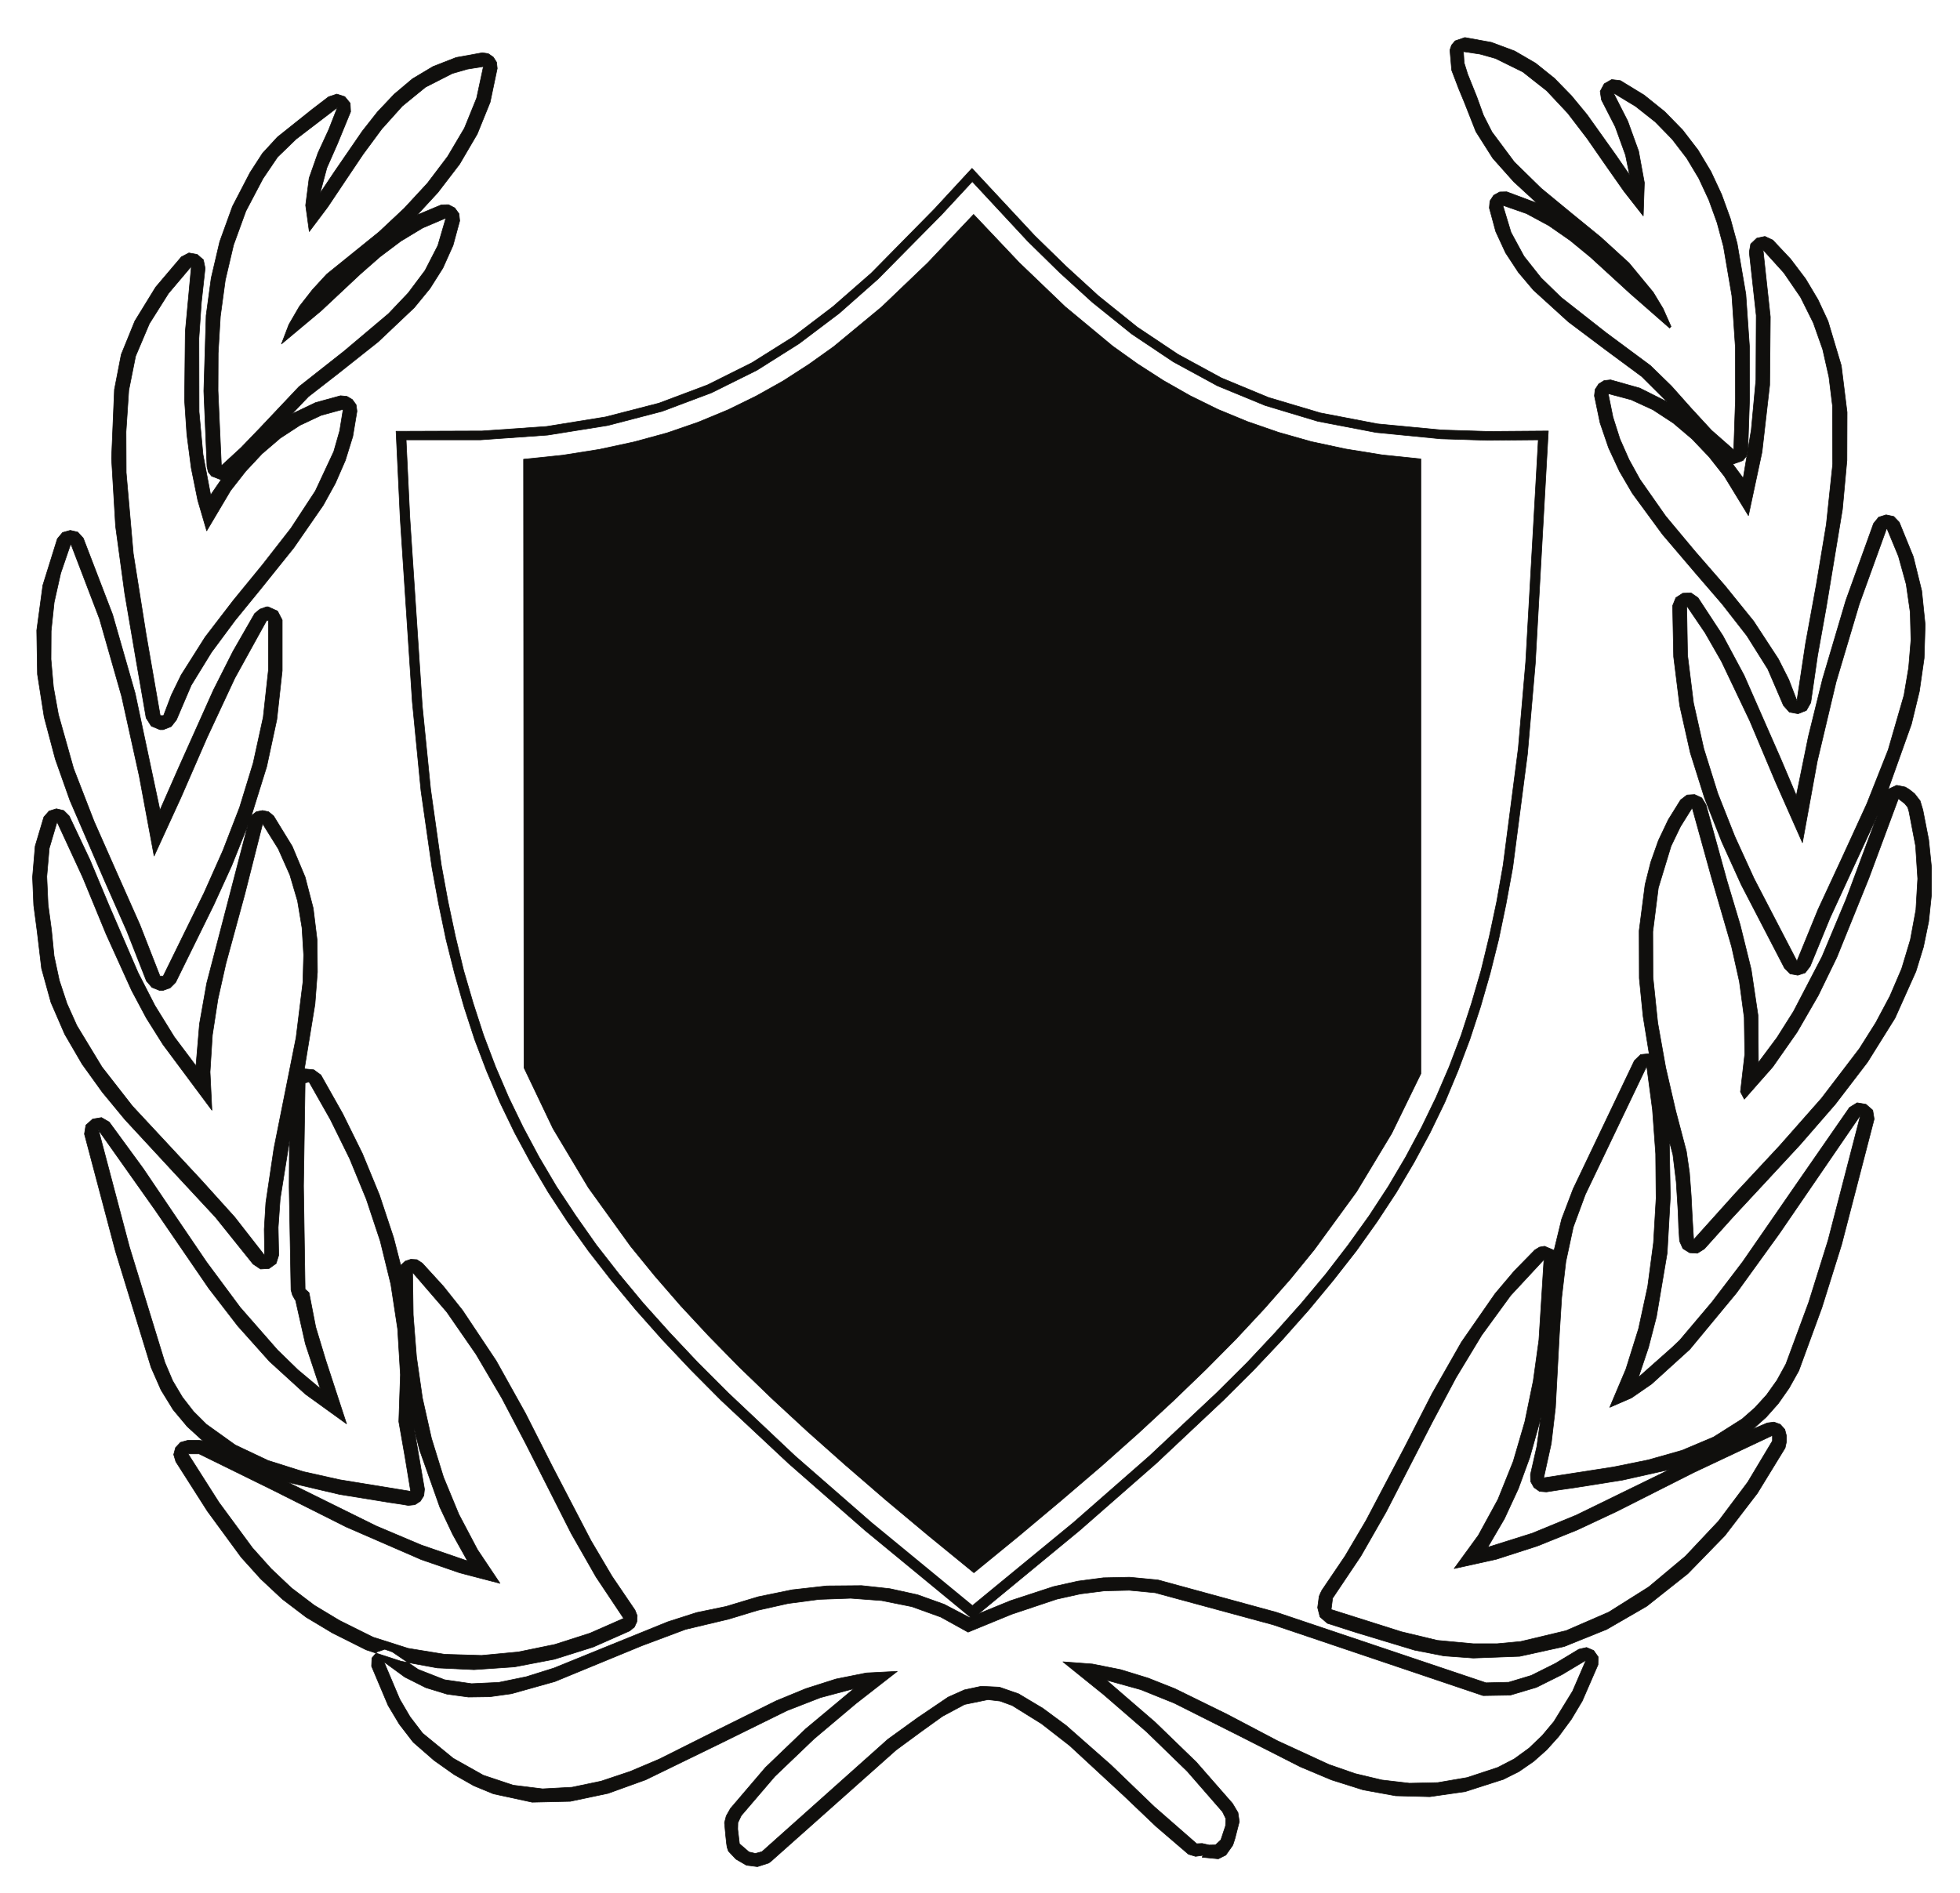
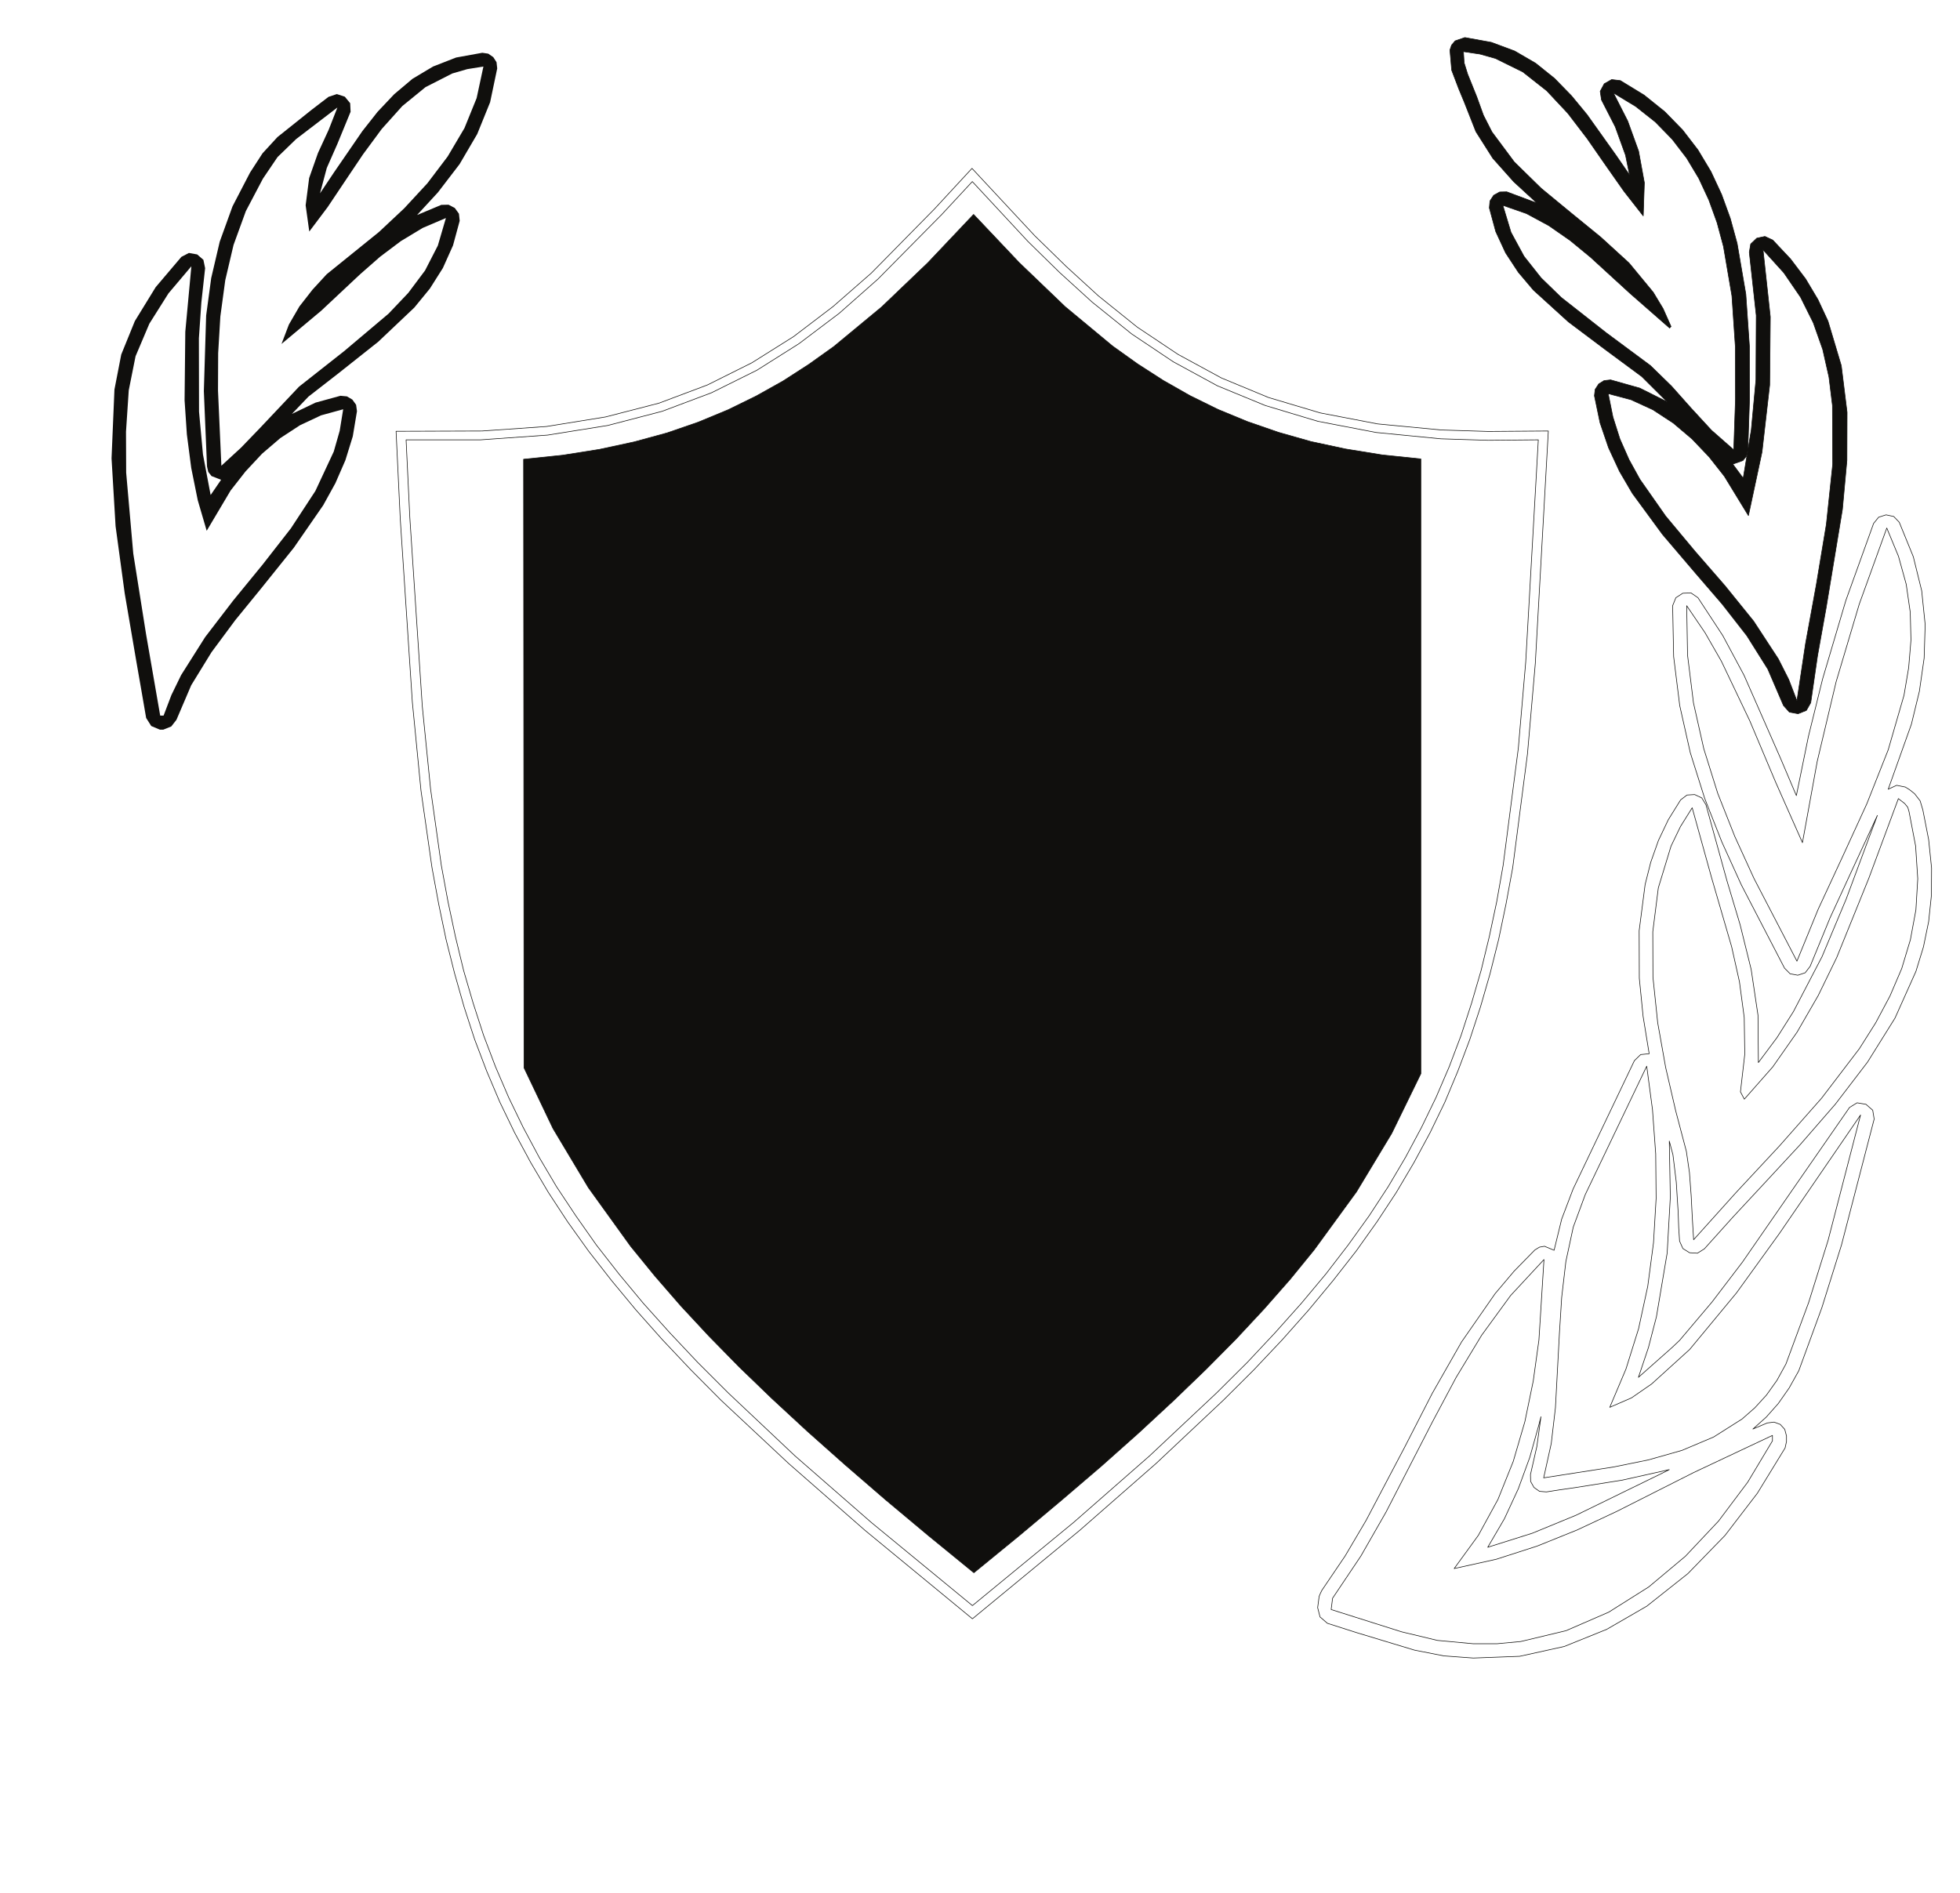
<svg xmlns="http://www.w3.org/2000/svg" width="383.478pt" height="370.435pt" viewBox="0 0 383.478 370.435" version="1.1">
  <g id="surface1">
    <path style="fill:none;stroke-width:0.12;stroke-linecap:butt;stroke-linejoin:round;stroke:rgb(6.476%,5.928%,5.235%);stroke-opacity:1;stroke-miterlimit:10;" d="M -0.001 0.002 L -1.9 -0.65 L -2.599 -1.479 L -2.919 -2.439 L -2.58 -6.381 L -1.189 -10.041 L -0.169 -12.498 L -0.22 -12.361 L 2.159 -18.4 L 5.471 -23.619 L 9.561 -28.209 L 14.12 -32.4 L 8.198 -30.189 L 6.811 -30.221 L 5.639 -30.869 L 4.909 -31.979 L 4.792 -33.342 L 6.042 -37.959 L 7.971 -42.131 L 10.46 -45.92 L 13.409 -49.408 L 20.241 -55.619 L 27.67 -61.201 L 34.608 -66.33 L 39.581 -71.291 L 34.221 -68.6 L 28.518 -66.99 L 27.241 -67.131 L 26.198 -67.779 L 25.491 -68.861 L 25.35 -70.1 L 26.448 -75.381 L 28.12 -80.279 L 30.249 -84.869 L 32.768 -89.182 L 38.67 -97.229 L 45.19 -104.881 L 50.35 -110.869 L 55.17 -117.049 L 59.28 -123.592 L 62.338 -130.709 L 63.499 -132.01 L 65.198 -132.318 L 66.819 -131.67 L 67.67 -130.17 L 68.999 -120.99 L 70.698 -111.521 L 73.87 -92.33 L 74.749 -82.748 L 74.78 -73.33 L 73.651 -64.209 L 71.042 -55.479 L 69.081 -51.279 L 66.67 -47.229 L 63.729 -43.342 L 60.241 -39.631 L 58.709 -38.92 L 57.12 -39.26 L 55.928 -40.4 L 55.651 -42.01 L 57.01 -54.369 L 56.948 -66.99 L 56.042 -76.76 L 54.459 -86.229 L 52.42 -83.479 L 54.401 -82.771 L 55.081 -81.92 L 55.358 -80.881 L 55.698 -70.76 L 55.678 -60.439 L 54.971 -50.201 L 53.268 -40.279 L 51.928 -35.381 L 50.229 -30.701 L 48.139 -26.221 L 45.608 -21.998 L 42.608 -18.092 L 39.088 -14.49 L 35.069 -11.26 L 30.42 -8.42 L 28.721 -8.221 L 27.268 -9.049 L 26.479 -10.521 L 26.729 -12.189 L 29.428 -17.459 L 31.44 -23.021 L 32.229 -26.9 L 29.6 -23.08 L 23.901 -15.08 L 20.838 -11.369 L 17.518 -7.971 L 13.838 -5.021 L 9.749 -2.639 L 5.19 -0.939 Z M 2.948 -3.229 L 5.979 -4.08 L 11.338 -6.721 L 16.018 -10.408 L 20.159 -14.83 L 23.928 -19.76 L 27.53 -24.951 L 31.131 -30.08 L 34.901 -34.9 L 35.12 -28.408 L 33.991 -22.229 L 31.858 -16.33 L 29.061 -10.83 L 33.42 -13.471 L 37.249 -16.498 L 40.569 -19.9 L 43.401 -23.592 L 45.78 -27.561 L 47.741 -31.779 L 49.35 -36.229 L 50.6 -40.881 L 52.249 -50.541 L 52.928 -60.58 L 52.948 -70.729 L 52.608 -80.682 L 48.249 -76.85 L 44.28 -72.541 L 40.401 -68.182 L 36.292 -64.182 L 27.608 -57.74 L 18.85 -50.861 L 14.909 -47.029 L 11.569 -42.811 L 9.018 -38.1 L 7.428 -32.83 L 12.049 -34.439 L 16.42 -36.799 L 20.581 -39.689 L 24.581 -42.979 L 32.319 -50.061 L 40.061 -56.842 L 40.338 -56.549 L 38.78 -53.041 L 36.85 -49.842 L 32.12 -44.111 L 26.588 -39.061 L 20.749 -34.299 L 14.94 -29.51 L 9.67 -24.35 L 5.299 -18.479 L 3.631 -15.201 L 2.331 -11.6 L 0.542 -7.15 L -0.142 -4.959 L -0.279 -2.748 Z M 62.42 -46.041 L 65.678 -50.799 L 68.178 -55.818 L 70.018 -61.029 L 71.241 -66.451 L 71.92 -71.998 L 71.971 -83.479 L 70.729 -95.248 L 68.768 -107.041 L 66.651 -118.631 L 64.971 -129.799 L 63.358 -125.611 L 61.338 -121.611 L 56.499 -114.209 L 50.889 -107.271 L 45.018 -100.521 L 39.292 -93.658 L 34.249 -86.459 L 32.12 -82.6 L 30.331 -78.549 L 28.971 -74.271 L 28.042 -69.682 L 32.518 -70.869 L 36.768 -72.818 L 40.768 -75.432 L 44.448 -78.549 L 47.799 -82.068 L 50.768 -85.842 L 55.479 -93.549 L 58.139 -81.1 L 59.639 -67.979 L 59.76 -54.65 L 58.338 -41.529 Z M 62.42 -46.041 " transform="matrix(1,0,0,-1,286.603,7.35)" />
    <path style=" stroke:none;fill-rule:evenodd;fill:rgb(6.476%,5.928%,5.235%);fill-opacity:1;" d="M 286.602 7.348 L 284.703 8 L 284.004 8.828 L 283.684 9.789 L 284.023 13.73 L 285.414 17.391 L 286.434 19.848 L 286.383 19.711 L 288.762 25.75 L 292.074 30.969 L 296.164 35.559 L 300.723 39.75 L 294.801 37.539 L 293.414 37.57 L 292.242 38.219 L 291.512 39.328 L 291.395 40.691 L 292.645 45.309 L 294.574 49.48 L 297.062 53.27 L 300.012 56.758 L 306.844 62.969 L 314.273 68.551 L 321.211 73.68 L 326.184 78.641 L 320.824 75.949 L 315.121 74.34 L 313.844 74.48 L 312.801 75.129 L 312.094 76.211 L 311.953 77.449 L 313.051 82.73 L 314.723 87.629 L 316.852 92.219 L 319.371 96.531 L 325.273 104.578 L 331.793 112.23 L 336.953 118.219 L 341.773 124.398 L 345.883 130.941 L 348.941 138.059 L 350.102 139.359 L 351.801 139.668 L 353.422 139.02 L 354.273 137.52 L 355.602 128.34 L 357.301 118.871 L 360.473 99.68 L 361.352 90.098 L 361.383 80.68 L 360.254 71.559 L 357.645 62.828 L 355.684 58.629 L 353.273 54.578 L 350.332 50.691 L 346.844 46.98 L 345.312 46.27 L 343.723 46.609 L 342.531 47.75 L 342.254 49.359 L 343.613 61.719 L 343.551 74.34 L 342.645 84.109 L 341.062 93.578 L 339.023 90.828 L 341.004 90.121 L 341.684 89.27 L 341.961 88.23 L 342.301 78.109 L 342.281 67.789 L 341.574 57.551 L 339.871 47.629 L 338.531 42.73 L 336.832 38.051 L 334.742 33.57 L 332.211 29.348 L 329.211 25.441 L 325.691 21.84 L 321.672 18.609 L 317.023 15.77 L 315.324 15.57 L 313.871 16.398 L 313.082 17.871 L 313.332 19.539 L 316.031 24.809 L 318.043 30.371 L 318.832 34.25 L 316.203 30.43 L 310.504 22.43 L 307.441 18.719 L 304.121 15.32 L 300.441 12.371 L 296.352 9.988 L 291.793 8.289 Z M 289.551 10.578 L 292.582 11.43 L 297.941 14.07 L 302.621 17.758 L 306.762 22.18 L 310.531 27.109 L 314.133 32.301 L 317.734 37.43 L 321.504 42.25 L 321.723 35.758 L 320.594 29.578 L 318.461 23.68 L 315.664 18.18 L 320.023 20.82 L 323.852 23.848 L 327.172 27.25 L 330.004 30.941 L 332.383 34.91 L 334.344 39.129 L 335.953 43.578 L 337.203 48.23 L 338.852 57.891 L 339.531 67.93 L 339.551 78.078 L 339.211 88.031 L 334.852 84.199 L 330.883 79.891 L 327.004 75.531 L 322.895 71.531 L 314.211 65.09 L 305.453 58.211 L 301.512 54.379 L 298.172 50.16 L 295.621 45.449 L 294.031 40.18 L 298.652 41.789 L 303.023 44.148 L 307.184 47.039 L 311.184 50.328 L 318.922 57.41 L 326.664 64.191 L 326.941 63.898 L 325.383 60.391 L 323.453 57.191 L 318.723 51.461 L 313.191 46.41 L 307.352 41.648 L 301.543 36.859 L 296.273 31.699 L 291.902 25.828 L 290.234 22.551 L 288.934 18.949 L 287.145 14.5 L 286.461 12.309 L 286.324 10.098 Z M 349.023 53.391 L 352.281 58.148 L 354.781 63.168 L 356.621 68.379 L 357.844 73.801 L 358.523 79.348 L 358.574 90.828 L 357.332 102.598 L 355.371 114.391 L 353.254 125.98 L 351.574 137.148 L 349.961 132.961 L 347.941 128.961 L 343.102 121.559 L 337.492 114.621 L 331.621 107.871 L 325.895 101.008 L 320.852 93.809 L 318.723 89.949 L 316.934 85.898 L 315.574 81.621 L 314.645 77.031 L 319.121 78.219 L 323.371 80.168 L 327.371 82.781 L 331.051 85.898 L 334.402 89.418 L 337.371 93.191 L 342.082 100.898 L 344.742 88.449 L 346.242 75.328 L 346.363 62 L 344.941 48.879 Z M 349.023 53.391 " />
-     <path style="fill:none;stroke-width:0.12;stroke-linecap:butt;stroke-linejoin:round;stroke:rgb(6.476%,5.928%,5.235%);stroke-opacity:1;stroke-miterlimit:10;" d="M 0 0.001 L -5.128 -0.928 L -9.64 -2.69 L -13.671 -5.1 L -17.242 -8.112 L -20.5 -11.561 L -23.468 -15.331 L -29 -23.381 L -31.75 -27.499 L -30.421 -22.53 L -28.351 -17.831 L -25.769 -11.542 L -25.851 -9.862 L -26.902 -8.588 L -28.46 -8.081 L -30.082 -8.62 L -31.859 -9.979 L -33.371 -11.139 L -40.082 -16.499 L -43 -19.671 L -45.441 -23.44 L -48.871 -30.049 L -51.371 -36.96 L -53.039 -44.081 L -54.031 -51.42 L -54.48 -66.19 L -53.859 -80.979 L -53.609 -82.03 L -52.98 -82.831 L -51.109 -83.561 L -53.152 -86.542 L -54.652 -78.6 L -55.421 -70.241 L -55.449 -55.87 L -54.968 -48.87 L -54.23 -42.151 L -54.57 -40.51 L -55.789 -39.46 L -57.402 -39.17 L -58.878 -39.94 L -63.902 -45.862 L -67.98 -52.499 L -70.64 -59.042 L -71.968 -65.881 L -71.968 -65.819 L -72.539 -79.37 L -71.75 -92.639 L -69.96 -105.792 L -67.718 -118.94 L -66.699 -124.78 L -65.769 -130.171 L -64.769 -131.749 L -63.07 -132.46 L -62.421 -132.46 L -60.859 -131.838 L -59.839 -130.53 L -56.949 -123.76 L -52.98 -117.299 L -48.332 -111.03 L -43.339 -104.909 L -36.878 -96.862 L -31.128 -88.549 L -28.75 -84.241 L -26.789 -79.741 L -25.339 -75.061 L -24.519 -70.131 L -24.691 -68.881 L -25.429 -67.862 L -26.48 -67.241 L -27.75 -67.12 L -32.628 -68.46 L -37.25 -70.671 L -34.019 -67.292 L -28.039 -62.639 L -20.359 -56.549 L -13.3 -49.862 L -10.261 -46.151 L -7.71 -42.12 L -5.73 -37.702 L -4.421 -32.881 L -4.57 -31.491 L -5.39 -30.362 L -6.609 -29.729 L -8.019 -29.76 L -12.761 -31.749 L -8.679 -27.319 L -4.449 -21.799 L -0.992 -15.901 L 1.532 -9.671 L 2.918 -3.061 L 2.782 -1.838 L 2.149 -0.85 L 1.161 -0.171 Z M 0.219 -2.69 L -1.109 -8.87 L -3.492 -14.741 L -6.781 -20.299 L -10.75 -25.542 L -15.281 -30.44 L -20.21 -35.061 L -30.449 -43.338 L -33.218 -46.35 L -35.781 -49.631 L -37.839 -53.178 L -39.289 -56.979 L -31.519 -50.479 L -23.902 -43.338 L -19.992 -39.909 L -15.929 -36.85 L -11.652 -34.268 L -7.121 -32.338 L -8.699 -37.729 L -11.199 -42.6 L -14.492 -46.999 L -18.339 -51.049 L -27.039 -58.389 L -35.859 -65.338 L -43.511 -73.44 L -47.199 -77.268 L -51.05 -80.811 L -51.71 -66.1 L -51.679 -58.792 L -51.25 -51.588 L -50.289 -44.499 L -48.671 -37.612 L -46.261 -30.979 L -42.921 -24.631 L -40.062 -20.409 L -36.429 -16.889 L -28.351 -10.71 L -30.05 -15.049 L -32.152 -19.612 L -33.878 -24.518 L -34.562 -29.85 L -33.851 -34.979 L -30.25 -30.19 L -26.82 -25.061 L -23.332 -19.87 L -19.671 -14.909 L -15.652 -10.428 L -11.109 -6.721 L -5.871 -4.049 L -2.949 -3.202 Z M -58.109 -54.588 L -58.25 -67.999 L -57.8 -74.69 L -56.949 -81.241 L -55.671 -87.561 L -53.921 -93.542 L -49.242 -85.659 L -46.32 -81.921 L -43.089 -78.46 L -39.519 -75.401 L -35.66 -72.881 L -31.55 -70.952 L -27.218 -69.76 L -27.902 -73.979 L -29.062 -78.042 L -32.66 -85.749 L -37.449 -93.061 L -42.98 -100.151 L -48.73 -107.178 L -54.23 -114.35 L -58.929 -121.78 L -60.832 -125.69 L -62.359 -129.71 L -63.019 -129.71 L -65.789 -113.749 L -68.289 -97.991 L -69.679 -82.151 L -69.71 -74.151 L -69.171 -66.049 L -67.839 -59.381 L -65.14 -53.01 L -61.402 -47.081 L -56.921 -41.78 Z M -58.109 -54.588 " transform="matrix(1,0,0,-1,94.363,10.329)" />
    <path style=" stroke:none;fill-rule:evenodd;fill:rgb(6.476%,5.928%,5.235%);fill-opacity:1;" d="M 94.363 10.328 L 89.234 11.258 L 84.723 13.02 L 80.691 15.43 L 77.121 18.441 L 73.863 21.891 L 70.895 25.66 L 65.363 33.711 L 62.613 37.828 L 63.941 32.859 L 66.012 28.16 L 68.594 21.871 L 68.512 20.191 L 67.461 18.918 L 65.902 18.41 L 64.281 18.949 L 62.504 20.309 L 60.992 21.469 L 54.281 26.828 L 51.363 30 L 48.922 33.77 L 45.492 40.379 L 42.992 47.289 L 41.324 54.41 L 40.332 61.75 L 39.883 76.52 L 40.504 91.309 L 40.754 92.359 L 41.383 93.16 L 43.254 93.891 L 41.211 96.871 L 39.711 88.93 L 38.941 80.57 L 38.914 66.199 L 39.395 59.199 L 40.133 52.48 L 39.793 50.84 L 38.574 49.789 L 36.961 49.5 L 35.484 50.27 L 30.461 56.191 L 26.383 62.828 L 23.723 69.371 L 22.395 76.211 L 22.395 76.148 L 21.824 89.699 L 22.613 102.969 L 24.402 116.121 L 26.645 129.27 L 27.664 135.109 L 28.594 140.5 L 29.594 142.078 L 31.293 142.789 L 31.941 142.789 L 33.504 142.168 L 34.523 140.859 L 37.414 134.09 L 41.383 127.629 L 46.031 121.359 L 51.023 115.238 L 57.484 107.191 L 63.234 98.879 L 65.613 94.57 L 67.574 90.07 L 69.023 85.391 L 69.844 80.461 L 69.672 79.211 L 68.934 78.191 L 67.883 77.57 L 66.613 77.449 L 61.734 78.789 L 57.113 81 L 60.344 77.621 L 66.324 72.969 L 74.004 66.879 L 81.062 60.191 L 84.102 56.48 L 86.652 52.449 L 88.633 48.031 L 89.941 43.211 L 89.793 41.82 L 88.973 40.691 L 87.754 40.059 L 86.344 40.09 L 81.602 42.078 L 85.684 37.648 L 89.914 32.129 L 93.371 26.23 L 95.895 20 L 97.281 13.391 L 97.145 12.168 L 96.512 11.18 L 95.523 10.5 Z M 94.582 13.02 L 93.254 19.199 L 90.871 25.07 L 87.582 30.629 L 83.613 35.871 L 79.082 40.77 L 74.152 45.391 L 63.914 53.668 L 61.145 56.68 L 58.582 59.961 L 56.523 63.508 L 55.074 67.309 L 62.844 60.809 L 70.461 53.668 L 74.371 50.238 L 78.434 47.18 L 82.711 44.598 L 87.242 42.668 L 85.664 48.059 L 83.164 52.93 L 79.871 57.328 L 76.023 61.379 L 67.324 68.719 L 58.504 75.668 L 50.852 83.77 L 47.164 87.598 L 43.312 91.141 L 42.652 76.43 L 42.684 69.121 L 43.113 61.918 L 44.074 54.828 L 45.691 47.941 L 48.102 41.309 L 51.441 34.961 L 54.301 30.738 L 57.934 27.219 L 66.012 21.039 L 64.312 25.379 L 62.211 29.941 L 60.484 34.848 L 59.801 40.18 L 60.512 45.309 L 64.113 40.52 L 67.543 35.391 L 71.031 30.199 L 74.691 25.238 L 78.711 20.758 L 83.254 17.051 L 88.492 14.379 L 91.414 13.531 Z M 36.254 64.918 L 36.113 78.328 L 36.562 85.02 L 37.414 91.57 L 38.691 97.891 L 40.441 103.871 L 45.121 95.988 L 48.043 92.25 L 51.273 88.789 L 54.844 85.73 L 58.703 83.211 L 62.812 81.281 L 67.145 80.09 L 66.461 84.309 L 65.301 88.371 L 61.703 96.078 L 56.914 103.391 L 51.383 110.48 L 45.633 117.508 L 40.133 124.68 L 35.434 132.109 L 33.531 136.02 L 32.004 140.039 L 31.344 140.039 L 28.574 124.078 L 26.074 108.32 L 24.684 92.48 L 24.652 84.48 L 25.191 76.379 L 26.523 69.711 L 29.223 63.34 L 32.961 57.41 L 37.441 52.109 Z M 36.254 64.918 " />
    <path style="fill:none;stroke-width:0.12;stroke-linecap:butt;stroke-linejoin:round;stroke:rgb(6.476%,5.928%,5.235%);stroke-opacity:1;stroke-miterlimit:10;" d="M -0.001 -0.001 L -1.451 -0.461 L -2.439 -1.68 L -7.861 -16.731 L -12.419 -32.122 L -15.201 -43.399 L -17.552 -54.942 L -20.669 -47.598 L -27.779 -31.411 L -31.951 -23.622 L -36.802 -16.219 L -38.162 -15.282 L -39.771 -15.34 L -41.13 -16.219 L -41.759 -17.782 L -41.56 -27.758 L -40.369 -37.34 L -38.302 -46.551 L -35.49 -55.481 L -32.119 -64.04 L -28.322 -72.399 L -19.869 -88.7 L -18.771 -89.809 L -17.271 -90.09 L -15.822 -89.61 L -14.861 -88.36 L -10.951 -78.84 L -6.49 -69.168 L -1.701 -58.821 L -3.521 -63.668 L -7.802 -75.18 L -12.529 -86.461 L -18.119 -97.2 L -21.349 -102.309 L -24.982 -107.18 L -25.06 -97.911 L -26.392 -88.961 L -28.552 -80.219 L -31.13 -71.61 L -35.24 -56.731 L -36.06 -55.391 L -37.451 -54.739 L -38.951 -54.829 L -40.201 -55.79 L -42.611 -59.668 L -44.541 -63.731 L -46.041 -67.981 L -47.142 -72.34 L -48.31 -81.391 L -48.279 -90.68 L -47.541 -98.11 L -46.349 -105.45 L -48.021 -105.622 L -49.24 -106.809 L -61.232 -131.93 L -63.47 -137.821 L -64.951 -143.918 L -66.822 -143.129 L -67.81 -143.301 L -68.72 -143.86 L -72.771 -148 L -76.482 -152.391 L -83.06 -161.86 L -88.81 -171.95 L -94.169 -182.411 L -101.74 -196.79 L -105.849 -203.758 L -110.38 -210.45 L -110.669 -211.04 L -110.919 -211.641 L -111.212 -213.848 L -110.751 -215.661 L -109.31 -216.911 L -103.552 -218.75 L -92.271 -222.161 L -86.521 -223.29 L -80.759 -223.711 L -71.689 -223.372 L -62.962 -221.45 L -54.662 -218.098 L -46.83 -213.571 L -38.779 -207.192 L -31.521 -199.731 L -25.181 -191.461 L -19.759 -182.61 L -19.482 -181.34 L -19.482 -180.258 L -19.822 -178.961 L -20.701 -177.989 L -21.919 -177.54 L -23.251 -177.711 L -26.052 -178.899 L -23.451 -176.571 L -21.091 -173.911 L -18.97 -170.879 L -17.072 -167.481 L -17.009 -167.301 L -12.56 -155.141 L -8.712 -142.84 L -2.33 -118.239 L -2.611 -116.508 L -3.939 -115.348 L -5.669 -115.059 L -7.15 -115.969 L -16.951 -130.11 L -28.091 -146.219 L -34.052 -154.04 L -40.4 -161.551 L -41.869 -162.942 L -48.451 -168.782 L -46.49 -162.942 L -44.931 -156.93 L -42.83 -144.461 L -42.212 -133.52 L -42.412 -122.551 L -41.701 -125.211 L -41.052 -130.54 L -40.681 -136.411 L -40.572 -139.5 L -40.4 -142.129 L -39.751 -143.579 L -38.439 -144.399 L -36.912 -144.489 L -35.552 -143.641 L -29.97 -137.43 L -24.009 -131.02 L -16.81 -123.251 L -9.919 -115.321 L -3.63 -107.098 L 1.749 -98.481 L 5.838 -89.348 L 7.311 -84.559 L 8.331 -79.598 L 8.87 -74.469 L 8.901 -69.11 L 8.331 -63.559 L 7.198 -57.751 L 6.659 -55.961 L 5.581 -54.571 L 4.588 -53.782 L 3.768 -53.27 L 2.069 -52.93 L 0.42 -53.692 L 4.959 -40.961 L 6.518 -34.532 L 7.448 -28.04 L 7.651 -21.489 L 6.971 -14.86 L 5.331 -8.2 L 2.581 -1.45 L 1.499 -0.321 Z M 2.428 -8.11 L 3.94 -13.579 L 4.729 -19.051 L 4.87 -24.5 L 4.42 -29.911 L 3.51 -35.301 L 0.42 -45.981 L -3.771 -56.559 L -8.541 -66.961 L -13.302 -77.219 L -17.439 -87.34 L -25.83 -71.18 L -29.599 -62.93 L -32.939 -54.489 L -35.662 -45.782 L -37.681 -36.801 L -38.841 -27.469 L -39.009 -17.782 L -35.412 -23.079 L -32.212 -28.661 L -26.65 -40.34 L -21.599 -52.329 L -16.361 -64.149 L -13.47 -48.251 L -9.779 -32.692 L -5.251 -17.489 L 0.139 -2.579 Z M 3.651 -56.501 L 4.249 -57.239 L 4.499 -58.11 L 5.78 -64.801 L 6.198 -71.211 L 5.838 -77.301 L 4.76 -83.141 L 3.061 -88.79 L 0.76 -94.168 L -2.021 -99.391 L -5.22 -104.461 L -12.619 -114.161 L -20.869 -123.508 L -29.4 -132.668 L -37.65 -141.848 L -37.9 -137.77 L -38.13 -133.258 L -38.47 -128.7 L -39.072 -124.559 L -41.162 -116.622 L -43.119 -108.168 L -44.681 -99.391 L -45.611 -90.461 L -45.642 -81.59 L -44.56 -73.001 L -42.072 -64.829 L -40.232 -61.008 L -37.931 -57.321 L -34.162 -70.93 L -30.22 -84.501 L -28.689 -91.36 L -27.751 -98.372 L -27.642 -105.54 L -28.49 -112.911 L -27.732 -114.348 L -22.169 -108.032 L -17.412 -101.231 L -13.271 -94.059 L -9.642 -86.598 L -3.38 -71.129 L 2.409 -55.532 Z M -45.701 -116.391 L -45.072 -125.04 L -44.99 -133.77 L -45.501 -142.45 L -46.63 -150.981 L -48.419 -159.25 L -50.892 -167.161 L -54.06 -174.649 L -49.81 -172.801 L -45.869 -170.079 L -38.412 -163.309 L -29.259 -152.25 L -20.869 -140.629 L -4.99 -117.442 L -11.341 -141.961 L -15.142 -154.122 L -19.591 -166.168 L -21.349 -169.372 L -23.392 -172.239 L -25.662 -174.731 L -28.181 -176.942 L -33.74 -180.461 L -39.919 -183.071 L -46.521 -184.942 L -53.349 -186.329 L -66.99 -188.45 L -65.509 -181.731 L -64.689 -174.731 L -63.919 -160.329 L -63.47 -153.161 L -62.65 -146.129 L -61.201 -139.379 L -58.849 -133.008 L -46.83 -107.891 Z M -68.322 -182.301 L -69.572 -187.801 L -69.541 -189.161 L -68.892 -190.321 L -67.81 -191.09 L -66.451 -191.2 L -63.9 -190.801 L -60.951 -190.379 L -51.619 -188.899 L -42.412 -186.84 L -43.802 -187.54 L -60.642 -195.758 L -69.201 -199.282 L -77.931 -202.032 L -74.669 -196.45 L -71.951 -190.579 L -69.712 -184.45 L -67.951 -178.161 L -67.521 -176.489 Z M -67.919 -161.469 L -69.029 -169.489 L -70.669 -177.45 L -72.939 -185.219 L -75.939 -192.68 L -79.771 -199.7 L -84.501 -206.2 L -76.259 -204.379 L -68.259 -201.801 L -60.47 -198.661 L -52.779 -195.059 L -37.56 -187.372 L -22.232 -180.149 L -22.232 -181.219 L -27.072 -189.301 L -32.771 -196.899 L -39.259 -203.79 L -46.439 -209.801 L -54.259 -214.731 L -62.619 -218.36 L -71.49 -220.481 L -76.091 -220.911 L -80.791 -220.911 L -87.791 -220.258 L -94.791 -218.579 L -108.572 -214.219 L -108.291 -212.008 L -102.759 -203.758 L -97.83 -195.141 L -88.759 -177.508 L -84.142 -168.84 L -79.119 -160.532 L -73.451 -152.758 L -66.931 -145.731 Z M -67.919 -161.469 " transform="matrix(1,0,0,-1,369.013,100.749)" />
-     <path style=" stroke:none;fill-rule:evenodd;fill:rgb(6.476%,5.928%,5.235%);fill-opacity:1;" d="M 369.012 100.75 L 367.562 101.211 L 366.574 102.43 L 361.152 117.48 L 356.594 132.871 L 353.812 144.148 L 351.461 155.691 L 348.344 148.348 L 341.234 132.16 L 337.062 124.371 L 332.211 116.969 L 330.852 116.031 L 329.242 116.09 L 327.883 116.969 L 327.254 118.531 L 327.453 128.508 L 328.645 138.09 L 330.711 147.301 L 333.523 156.23 L 336.895 164.789 L 340.691 173.148 L 349.145 189.449 L 350.242 190.559 L 351.742 190.84 L 353.191 190.359 L 354.152 189.109 L 358.062 179.59 L 362.523 169.918 L 367.312 159.57 L 365.492 164.418 L 361.211 175.93 L 356.484 187.211 L 350.895 197.949 L 347.664 203.059 L 344.031 207.93 L 343.953 198.66 L 342.621 189.711 L 340.461 180.969 L 337.883 172.359 L 333.773 157.48 L 332.953 156.141 L 331.562 155.488 L 330.062 155.578 L 328.812 156.539 L 326.402 160.418 L 324.473 164.48 L 322.973 168.73 L 321.871 173.09 L 320.703 182.141 L 320.734 191.43 L 321.473 198.859 L 322.664 206.199 L 320.992 206.371 L 319.773 207.559 L 307.781 232.68 L 305.543 238.57 L 304.062 244.668 L 302.191 243.879 L 301.203 244.051 L 300.293 244.609 L 296.242 248.75 L 292.531 253.141 L 285.953 262.609 L 280.203 272.699 L 274.844 283.16 L 267.273 297.539 L 263.164 304.508 L 258.633 311.199 L 258.344 311.789 L 258.094 312.391 L 257.801 314.598 L 258.262 316.41 L 259.703 317.66 L 265.461 319.5 L 276.742 322.91 L 282.492 324.039 L 288.254 324.461 L 297.324 324.121 L 306.051 322.199 L 314.352 318.848 L 322.184 314.32 L 330.234 307.941 L 337.492 300.48 L 343.832 292.211 L 349.254 283.359 L 349.531 282.09 L 349.531 281.008 L 349.191 279.711 L 348.312 278.738 L 347.094 278.289 L 345.762 278.461 L 342.961 279.648 L 345.562 277.32 L 347.922 274.66 L 350.043 271.629 L 351.941 268.23 L 352.004 268.051 L 356.453 255.891 L 360.301 243.59 L 366.684 218.988 L 366.402 217.258 L 365.074 216.098 L 363.344 215.809 L 361.863 216.719 L 352.062 230.859 L 340.922 246.969 L 334.961 254.789 L 328.613 262.301 L 327.145 263.691 L 320.562 269.531 L 322.523 263.691 L 324.082 257.68 L 326.184 245.211 L 326.801 234.27 L 326.602 223.301 L 327.312 225.961 L 327.961 231.289 L 328.332 237.16 L 328.441 240.25 L 328.613 242.879 L 329.262 244.328 L 330.574 245.148 L 332.102 245.238 L 333.461 244.391 L 339.043 238.18 L 345.004 231.77 L 352.203 224 L 359.094 216.07 L 365.383 207.848 L 370.762 199.23 L 374.852 190.098 L 376.324 185.309 L 377.344 180.348 L 377.883 175.219 L 377.914 169.859 L 377.344 164.309 L 376.211 158.5 L 375.672 156.711 L 374.594 155.32 L 373.602 154.531 L 372.781 154.02 L 371.082 153.68 L 369.434 154.441 L 373.973 141.711 L 375.531 135.281 L 376.461 128.789 L 376.664 122.238 L 375.984 115.609 L 374.344 108.949 L 371.594 102.199 L 370.512 101.07 Z M 371.441 108.859 L 372.953 114.328 L 373.742 119.801 L 373.883 125.25 L 373.434 130.66 L 372.523 136.051 L 369.434 146.73 L 365.242 157.309 L 360.473 167.711 L 355.711 177.969 L 351.574 188.09 L 343.184 171.93 L 339.414 163.68 L 336.074 155.238 L 333.352 146.531 L 331.332 137.551 L 330.172 128.219 L 330.004 118.531 L 333.602 123.828 L 336.801 129.41 L 342.363 141.09 L 347.414 153.078 L 352.652 164.898 L 355.543 149 L 359.234 133.441 L 363.762 118.238 L 369.152 103.328 Z M 372.664 157.25 L 373.262 157.988 L 373.512 158.859 L 374.793 165.551 L 375.211 171.961 L 374.852 178.051 L 373.773 183.891 L 372.074 189.539 L 369.773 194.918 L 366.992 200.141 L 363.793 205.211 L 356.395 214.91 L 348.145 224.258 L 339.613 233.418 L 331.363 242.598 L 331.113 238.52 L 330.883 234.008 L 330.543 229.449 L 329.941 225.309 L 327.852 217.371 L 325.895 208.918 L 324.332 200.141 L 323.402 191.211 L 323.371 182.34 L 324.453 173.75 L 326.941 165.578 L 328.781 161.758 L 331.082 158.07 L 334.852 171.68 L 338.793 185.25 L 340.324 192.109 L 341.262 199.121 L 341.371 206.289 L 340.523 213.66 L 341.281 215.098 L 346.844 208.781 L 351.602 201.98 L 355.742 194.809 L 359.371 187.348 L 365.633 171.879 L 371.422 156.281 Z M 323.312 217.141 L 323.941 225.789 L 324.023 234.52 L 323.512 243.199 L 322.383 251.73 L 320.594 260 L 318.121 267.91 L 314.953 275.398 L 319.203 273.551 L 323.145 270.828 L 330.602 264.059 L 339.754 253 L 348.145 241.379 L 364.023 218.191 L 357.672 242.711 L 353.871 254.871 L 349.422 266.918 L 347.664 270.121 L 345.621 272.988 L 343.352 275.48 L 340.832 277.691 L 335.273 281.211 L 329.094 283.82 L 322.492 285.691 L 315.664 287.078 L 302.023 289.199 L 303.504 282.48 L 304.324 275.48 L 305.094 261.078 L 305.543 253.91 L 306.363 246.879 L 307.812 240.129 L 310.164 233.758 L 322.184 208.641 Z M 300.691 283.051 L 299.441 288.551 L 299.473 289.91 L 300.121 291.07 L 301.203 291.84 L 302.562 291.949 L 305.113 291.551 L 308.062 291.129 L 317.395 289.648 L 326.602 287.59 L 325.211 288.289 L 308.371 296.508 L 299.812 300.031 L 291.082 302.781 L 294.344 297.199 L 297.062 291.328 L 299.301 285.199 L 301.062 278.91 L 301.492 277.238 Z M 301.094 262.219 L 299.984 270.238 L 298.344 278.199 L 296.074 285.969 L 293.074 293.43 L 289.242 300.449 L 284.512 306.949 L 292.754 305.129 L 300.754 302.551 L 308.543 299.41 L 316.234 295.809 L 331.453 288.121 L 346.781 280.898 L 346.781 281.969 L 341.941 290.051 L 336.242 297.648 L 329.754 304.539 L 322.574 310.551 L 314.754 315.48 L 306.395 319.109 L 297.523 321.23 L 292.922 321.66 L 288.223 321.66 L 281.223 321.008 L 274.223 319.328 L 260.441 314.969 L 260.723 312.758 L 266.254 304.508 L 271.184 295.891 L 280.254 278.258 L 284.871 269.59 L 289.895 261.281 L 295.562 253.508 L 302.082 246.48 Z M 301.094 262.219 " />
-     <path style="fill:none;stroke-width:0.12;stroke-linecap:butt;stroke-linejoin:round;stroke:rgb(6.476%,5.928%,5.235%);stroke-opacity:1;stroke-miterlimit:10;" d="M -0.001 0 L -1.501 -0.421 L -2.52 -1.64 L -5.36 -10.742 L -6.551 -19.558 L -6.411 -28.152 L -5.098 -36.539 L -2.918 -44.761 L -0.059 -52.839 L 6.749 -68.621 L 11.082 -78.429 L 14.91 -88.179 L 15.992 -89.429 L 17.492 -90.031 L 18.14 -90.031 L 19.558 -89.519 L 20.609 -88.468 L 28.058 -73.332 L 31.582 -65.621 L 34.749 -57.711 L 30.761 -73.05 L 26.699 -88.64 L 25.289 -96.601 L 24.601 -104.789 L 20.351 -99.121 L 16.55 -92.968 L 13.273 -86.57 L 7.57 -73.359 L 3.859 -64.492 L -0.2 -55.902 L -1.282 -54.82 L -2.719 -54.48 L -4.141 -54.929 L -5.161 -56.089 L -6.86 -61.789 L -7.372 -67.859 L -7.141 -73.39 L -6.461 -78.55 L -5.61 -85.718 L -3.77 -92.378 L -1.079 -98.589 L 2.32 -104.429 L 6.289 -109.949 L 10.691 -115.281 L 20.179 -125.539 L 28.402 -134.39 L 35.773 -143.57 L 37.218 -144.539 L 38.89 -144.449 L 40.281 -143.46 L 40.789 -141.839 L 40.679 -136.402 L 41.07 -130.839 L 42.89 -119.421 L 42.832 -128.46 L 43.199 -148.652 L 43.48 -149.64 L 43.968 -150.519 L 44.082 -150.628 L 46.011 -159.191 L 48.699 -167.3 L 48.929 -167.949 L 44.558 -164.289 L 40.539 -160.378 L 33.249 -152.05 L 26.671 -143.179 L 20.41 -133.96 L 14.261 -124.859 L 7.628 -115.789 L 6.121 -114.91 L 4.39 -115.199 L 3.058 -116.39 L 2.781 -118.121 L 8.871 -141.128 L 15.82 -163.781 L 15.871 -163.902 L 17.773 -168.23 L 20.128 -172.058 L 22.878 -175.351 L 25.968 -178.179 L 25.199 -178.07 L 22.992 -178.07 L 21.57 -178.468 L 20.609 -179.492 L 20.242 -180.851 L 20.66 -182.242 L 26.82 -191.902 L 33.449 -200.949 L 37.281 -205.199 L 41.499 -209.14 L 46.152 -212.679 L 51.308 -215.769 L 57.878 -219.058 L 59.839 -219.71 L 60.039 -219.46 L 61.539 -218.949 L 63.039 -219.48 L 66.082 -221.55 L 64.718 -221.3 L 59.839 -219.71 L 59.023 -220.671 L 58.96 -222.289 L 62.191 -229.941 L 64.378 -233.601 L 67.039 -237.058 L 67.21 -237.23 L 71.179 -240.691 L 75.089 -243.46 L 78.949 -245.652 L 82.8 -247.242 L 90.371 -248.878 L 97.82 -248.71 L 105.218 -247.152 L 112.589 -244.492 L 127.281 -237.339 L 140.23 -230.96 L 146.781 -228.41 L 153.332 -226.66 L 143.89 -234.539 L 136.011 -242.101 L 129.261 -250.011 L 129.199 -250.07 L 128.351 -251.57 L 128.011 -252.902 L 128.242 -255.402 L 128.41 -256.961 L 128.523 -257.718 L 128.781 -258.461 L 130.249 -260.019 L 132.289 -261.211 L 134.449 -261.492 L 136.66 -260.781 L 137.082 -260.468 L 161.582 -238.671 L 166.48 -235.07 L 170.652 -232.07 L 174.98 -229.75 L 179.55 -228.808 L 181.929 -229.089 L 184.421 -230 L 184.371 -230 L 190.031 -233.519 L 195.531 -237.8 L 206.109 -247.582 L 212.429 -253.609 L 218.781 -259.058 L 220.171 -259.48 L 221.582 -259.281 L 221.609 -259.339 L 221.468 -259.652 L 224.621 -259.961 L 226.089 -259.23 L 227.402 -257.378 L 227.57 -256.961 L 227.878 -255.992 L 228.73 -252.679 L 228.468 -250.921 L 227.402 -249.128 L 220.339 -241.058 L 212.261 -233.23 L 202.71 -224.98 L 209.449 -226.851 L 215.999 -229.492 L 228.699 -235.871 L 240.691 -241.96 L 246.761 -244.511 L 252.96 -246.468 L 259.339 -247.628 L 265.999 -247.8 L 272.921 -246.808 L 280.23 -244.46 L 280.289 -244.46 L 283.41 -242.902 L 286.3 -240.91 L 288.878 -238.621 L 291.199 -236.039 L 293.699 -232.64 L 295.82 -229.089 L 298.91 -221.98 L 298.941 -220.449 L 298.058 -219.199 L 296.671 -218.609 L 295.171 -218.949 L 290.582 -221.718 L 285.851 -224.082 L 281.449 -225.41 L 276.999 -225.519 L 236.128 -211.769 L 235.98 -211.718 L 212.941 -205.421 L 212.628 -205.371 L 207.273 -204.859 L 202.14 -204.968 L 197.179 -205.621 L 192.359 -206.699 L 183.968 -209.449 L 175.921 -212.742 L 170.992 -210.16 L 165.773 -208.289 L 160.359 -207.101 L 154.832 -206.5 L 148.031 -206.558 L 141.249 -207.32 L 134.621 -208.679 L 128.3 -210.582 L 122.57 -211.769 L 116.902 -213.589 L 105.589 -218.179 L 94.652 -222.628 L 89.23 -224.332 L 83.851 -225.441 L 78.523 -225.691 L 73.249 -224.929 L 68.089 -222.91 L 66.082 -221.55 L 71.8 -222.601 L 78.999 -222.941 L 86.91 -222.402 L 94.73 -220.902 L 102.3 -218.519 L 109.468 -215.351 L 110.378 -214.609 L 110.859 -213.558 L 110.921 -212.371 L 110.492 -211.289 L 105.992 -204.66 L 101.878 -197.691 L 94.339 -183.199 L 89.058 -172.769 L 83.339 -162.511 L 76.761 -152.64 L 73.023 -147.941 L 68.878 -143.402 L 67.832 -142.718 L 66.64 -142.64 L 65.539 -143.011 L 64.66 -143.832 L 63.273 -138.441 L 60.492 -130.05 L 57.152 -121.941 L 53.289 -114.121 L 49.039 -106.582 L 47.652 -105.558 L 45.949 -105.39 L 45.808 -105.39 L 47.878 -92.718 L 48.359 -86.429 L 48.3 -80.16 L 47.539 -73.949 L 45.949 -67.832 L 43.429 -61.82 L 39.8 -55.902 L 38.808 -55.07 L 37.621 -54.82 L 36.402 -55.07 L 35.429 -55.839 L 35.66 -55.128 L 38.441 -46.199 L 40.421 -36.992 L 41.468 -27.46 L 41.468 -17.539 L 40.558 -15.789 L 38.718 -14.96 L 38.41 -14.96 L 37.109 -15.421 L 36.089 -16.269 L 31.832 -23.691 L 28.011 -31.261 L 21.152 -46.57 L 17.55 -54.761 L 12.699 -31.89 L 8.281 -16.468 L 2.55 -1.531 L 1.468 -0.339 Z M 5.73 -17.32 L 10.058 -32.48 L 13.492 -48.019 L 16.41 -63.718 L 21.66 -52.269 L 26.761 -40.558 L 32.199 -28.91 L 38.41 -17.66 L 38.781 -17.66 L 38.781 -27.289 L 37.761 -36.558 L 35.8 -45.519 L 33.14 -54.199 L 29.878 -62.64 L 26.191 -70.921 L 18.199 -87.218 L 17.55 -87.218 L 13.628 -77.179 L 9.16 -67.121 L 4.652 -56.921 L 0.652 -46.601 L -2.321 -36.031 L -3.29 -30.671 L -3.77 -25.23 L -3.739 -19.699 L -3.149 -14.089 L -1.872 -8.39 L 0.109 -2.609 Z M 2.441 -67.89 L 7.031 -79.031 L 12.023 -90.05 L 14.878 -95.41 L 18.14 -100.601 L 27.718 -113.468 L 27.351 -105.98 L 27.808 -98.761 L 28.89 -91.73 L 30.441 -84.808 L 34.16 -71.152 L 37.64 -57.402 L 40.71 -62.332 L 42.968 -67.41 L 44.48 -72.539 L 45.351 -77.781 L 45.671 -83.082 L 45.523 -88.441 L 44.191 -99.242 L 39.859 -120.921 L 38.273 -131.55 L 37.96 -136.769 L 38.039 -141.902 L 32.152 -134.359 L 25.601 -127.101 L 12.16 -112.652 L 6.21 -105.019 L 1.281 -96.89 L -0.649 -92.582 L -2.149 -88.039 L -3.168 -83.281 L -3.661 -78.261 L -4.34 -73.218 L -4.59 -67.75 L -4.11 -62.218 L -2.579 -57.031 Z M 50.91 -115.308 L 54.679 -122.96 L 57.941 -130.902 L 60.66 -139.089 L 62.73 -147.539 L 64.058 -156.269 L 64.601 -165.23 L 64.289 -174.41 L 65.511 -181.39 L 66.609 -188.05 L 52.699 -185.781 L 45.582 -184.191 L 38.691 -182.011 L 32.289 -178.98 L 26.621 -174.921 L 24.121 -172.429 L 21.941 -169.621 L 20.039 -166.421 L 18.511 -162.82 L 11.589 -140.261 L 5.531 -117.351 L 16.582 -132.968 L 27.128 -148.359 L 32.773 -155.679 L 38.98 -162.621 L 46.011 -169.031 L 54.058 -174.839 L 49.98 -162.371 L 48.023 -155.902 L 46.718 -149.179 L 45.949 -148.48 L 45.64 -128.32 L 45.949 -108.14 L 46.718 -107.91 Z M 68.339 -179.91 L 72.308 -191.14 L 74.839 -196.492 L 77.73 -201.679 L 68.679 -198.558 L 59.839 -194.82 L 42.523 -186.261 L 52.671 -188.64 L 62.671 -190.261 L 64.968 -190.601 L 66.128 -190.8 L 67.441 -190.66 L 68.492 -189.98 L 69.171 -188.902 L 69.308 -187.621 L 67.949 -179.691 L 67.273 -175.75 Z M 73.671 -152.949 L 79.402 -161.23 L 84.468 -169.851 L 89.089 -178.66 L 98.023 -196.3 L 102.871 -204.8 L 108.281 -212.91 L 101.71 -215.8 L 94.82 -218.011 L 87.679 -219.48 L 80.48 -220.16 L 73.249 -219.941 L 66.128 -218.781 L 59.242 -216.589 L 52.699 -213.332 L 47.761 -210.359 L 43.308 -206.98 L 39.32 -203.21 L 35.66 -199.128 L 29.109 -190.23 L 23.05 -180.71 L 25.199 -180.71 L 39.66 -187.82 L 53.999 -195.019 L 68.679 -201.402 L 76.249 -204.011 L 84.082 -206.05 L 79.679 -199.468 L 76.031 -192.55 L 73.023 -185.269 L 70.671 -177.671 L 68.91 -169.82 L 67.749 -161.769 L 67.101 -153.55 L 66.98 -145.191 Z M 212.261 -207.89 L 235.332 -214.152 L 276.429 -228.019 L 281.742 -227.929 L 286.871 -226.402 L 291.832 -223.929 L 296.558 -221.101 L 293.949 -227.14 L 290.273 -233.121 L 287.999 -235.839 L 285.421 -238.308 L 282.499 -240.429 L 279.3 -242.082 L 273.32 -244.058 L 267.558 -245.05 L 262.011 -245.171 L 256.621 -244.539 L 251.378 -243.289 L 246.273 -241.511 L 236.242 -236.89 L 226.261 -231.64 L 216.109 -226.66 L 210.871 -224.589 L 205.511 -222.941 L 199.98 -221.839 L 194.23 -221.41 L 202.218 -227.851 L 210.589 -235.101 L 218.55 -242.839 L 225.441 -250.75 L 226.089 -252.082 L 226.039 -253.5 L 225.128 -256.25 L 224.082 -257.242 L 222.8 -257.269 L 221.468 -256.961 L 220.39 -257.011 L 212.058 -249.73 L 203.64 -241.621 L 194.851 -233.878 L 190.289 -230.511 L 185.558 -227.679 L 181.789 -226.371 L 178.242 -226.199 L 174.929 -226.91 L 171.749 -228.332 L 165.773 -232.378 L 159.96 -236.582 L 135.332 -258.57 L 134.05 -258.91 L 132.8 -258.628 L 130.929 -257.011 L 130.589 -254.152 L 130.621 -252.902 L 131.273 -251.519 L 137.851 -243.832 L 145.558 -236.46 L 153.718 -229.582 L 161.8 -223.281 L 155.761 -223.589 L 149.808 -224.781 L 143.921 -226.66 L 138.101 -229.058 L 126.601 -234.761 L 115.23 -240.46 L 109.531 -242.871 L 103.859 -244.769 L 98.16 -245.96 L 92.41 -246.269 L 86.66 -245.558 L 80.82 -243.609 L 74.921 -240.289 L 68.941 -235.39 L 66.468 -232.152 L 64.46 -228.718 L 61.371 -221.41 L 65.449 -224.39 L 69.558 -226.46 L 73.699 -227.73 L 77.902 -228.3 L 82.089 -228.242 L 86.32 -227.652 L 94.82 -225.269 L 111.878 -218.242 L 120.39 -215.058 L 128.832 -213.05 L 134.531 -211.32 L 140.46 -209.992 L 146.523 -209.191 L 152.671 -208.968 L 158.742 -209.421 L 164.66 -210.609 L 170.332 -212.652 L 175.66 -215.601 L 184.218 -212.089 L 193.039 -209.14 L 197.628 -208.121 L 202.339 -207.519 L 207.21 -207.41 Z M 212.261 -207.89 " transform="matrix(1,0,0,-1,13.743,103.79)" />
-     <path style=" stroke:none;fill-rule:evenodd;fill:rgb(6.476%,5.928%,5.235%);fill-opacity:1;" d="M 13.742 103.789 L 12.242 104.211 L 11.223 105.43 L 8.383 114.531 L 7.191 123.348 L 7.332 131.941 L 8.645 140.328 L 10.824 148.551 L 13.684 156.629 L 20.492 172.41 L 24.824 182.219 L 28.652 191.969 L 29.734 193.219 L 31.234 193.82 L 31.883 193.82 L 33.301 193.309 L 34.352 192.258 L 41.801 177.121 L 45.324 169.41 L 48.492 161.5 L 44.504 176.84 L 40.441 192.43 L 39.031 200.391 L 38.344 208.578 L 34.094 202.91 L 30.293 196.758 L 27.016 190.359 L 21.312 177.148 L 17.602 168.281 L 13.543 159.691 L 12.461 158.609 L 11.023 158.27 L 9.602 158.719 L 8.582 159.879 L 6.883 165.578 L 6.371 171.648 L 6.602 177.18 L 7.281 182.34 L 8.133 189.508 L 9.973 196.168 L 12.664 202.379 L 16.062 208.219 L 20.031 213.738 L 24.434 219.07 L 33.922 229.328 L 42.145 238.18 L 49.516 247.359 L 50.961 248.328 L 52.633 248.238 L 54.023 247.25 L 54.531 245.629 L 54.422 240.191 L 54.812 234.629 L 56.633 223.211 L 56.574 232.25 L 56.941 252.441 L 57.223 253.43 L 57.711 254.309 L 57.824 254.418 L 59.754 262.98 L 62.441 271.09 L 62.672 271.738 L 58.301 268.078 L 54.281 264.168 L 46.992 255.84 L 40.414 246.969 L 34.152 237.75 L 28.004 228.648 L 21.371 219.578 L 19.863 218.699 L 18.133 218.988 L 16.801 220.18 L 16.523 221.91 L 22.613 244.918 L 29.562 267.57 L 29.613 267.691 L 31.516 272.02 L 33.871 275.848 L 36.621 279.141 L 39.711 281.969 L 38.941 281.859 L 36.734 281.859 L 35.312 282.258 L 34.352 283.281 L 33.984 284.641 L 34.402 286.031 L 40.562 295.691 L 47.191 304.738 L 51.023 308.988 L 55.242 312.93 L 59.895 316.469 L 65.051 319.559 L 71.621 322.848 L 73.582 323.5 L 73.781 323.25 L 75.281 322.738 L 76.781 323.27 L 79.824 325.34 L 78.461 325.09 L 73.582 323.5 L 72.766 324.461 L 72.703 326.078 L 75.934 333.73 L 78.121 337.391 L 80.781 340.848 L 80.953 341.02 L 84.922 344.48 L 88.832 347.25 L 92.691 349.441 L 96.543 351.031 L 104.113 352.668 L 111.562 352.5 L 118.961 350.941 L 126.332 348.281 L 141.023 341.129 L 153.973 334.75 L 160.523 332.199 L 167.074 330.449 L 157.633 338.328 L 149.754 345.891 L 143.004 353.801 L 142.941 353.859 L 142.094 355.359 L 141.754 356.691 L 141.984 359.191 L 142.152 360.75 L 142.266 361.508 L 142.523 362.25 L 143.992 363.809 L 146.031 365 L 148.191 365.281 L 150.402 364.57 L 150.824 364.258 L 175.324 342.461 L 180.223 338.859 L 184.395 335.859 L 188.723 333.539 L 193.293 332.598 L 195.672 332.879 L 198.164 333.789 L 198.113 333.789 L 203.773 337.309 L 209.273 341.59 L 219.852 351.371 L 226.172 357.398 L 232.523 362.848 L 233.914 363.27 L 235.324 363.07 L 235.352 363.129 L 235.211 363.441 L 238.363 363.75 L 239.832 363.02 L 241.145 361.168 L 241.312 360.75 L 241.621 359.781 L 242.473 356.469 L 242.211 354.711 L 241.145 352.918 L 234.082 344.848 L 226.004 337.02 L 216.453 328.77 L 223.191 330.641 L 229.742 333.281 L 242.441 339.66 L 254.434 345.75 L 260.504 348.301 L 266.703 350.258 L 273.082 351.418 L 279.742 351.59 L 286.664 350.598 L 293.973 348.25 L 294.031 348.25 L 297.152 346.691 L 300.043 344.699 L 302.621 342.41 L 304.941 339.828 L 307.441 336.43 L 309.562 332.879 L 312.652 325.77 L 312.684 324.238 L 311.801 322.988 L 310.414 322.398 L 308.914 322.738 L 304.324 325.508 L 299.594 327.871 L 295.191 329.199 L 290.742 329.309 L 249.871 315.559 L 249.723 315.508 L 226.684 309.211 L 226.371 309.16 L 221.016 308.648 L 215.883 308.758 L 210.922 309.41 L 206.102 310.488 L 197.711 313.238 L 189.664 316.531 L 184.734 313.949 L 179.516 312.078 L 174.102 310.891 L 168.574 310.289 L 161.773 310.348 L 154.992 311.109 L 148.363 312.469 L 142.043 314.371 L 136.312 315.559 L 130.645 317.379 L 119.332 321.969 L 108.395 326.418 L 102.973 328.121 L 97.594 329.23 L 92.266 329.48 L 86.992 328.719 L 81.832 326.699 L 79.824 325.34 L 85.543 326.391 L 92.742 326.73 L 100.652 326.191 L 108.473 324.691 L 116.043 322.309 L 123.211 319.141 L 124.121 318.398 L 124.602 317.348 L 124.664 316.16 L 124.234 315.078 L 119.734 308.449 L 115.621 301.48 L 108.082 286.988 L 102.801 276.559 L 97.082 266.301 L 90.504 256.43 L 86.766 251.73 L 82.621 247.191 L 81.574 246.508 L 80.383 246.43 L 79.281 246.801 L 78.402 247.621 L 77.016 242.23 L 74.234 233.84 L 70.895 225.73 L 67.031 217.91 L 62.781 210.371 L 61.395 209.348 L 59.691 209.18 L 59.551 209.18 L 61.621 196.508 L 62.102 190.219 L 62.043 183.949 L 61.281 177.738 L 59.691 171.621 L 57.172 165.609 L 53.543 159.691 L 52.551 158.859 L 51.363 158.609 L 50.145 158.859 L 49.172 159.629 L 49.402 158.918 L 52.184 149.988 L 54.164 140.781 L 55.211 131.25 L 55.211 121.328 L 54.301 119.578 L 52.461 118.75 L 52.152 118.75 L 50.852 119.211 L 49.832 120.059 L 45.574 127.48 L 41.754 135.051 L 34.895 150.359 L 31.293 158.551 L 26.441 135.68 L 22.023 120.258 L 16.293 105.32 L 15.211 104.129 Z M 19.473 121.109 L 23.801 136.27 L 27.234 151.809 L 30.152 167.508 L 35.402 156.059 L 40.504 144.348 L 45.941 132.699 L 52.152 121.449 L 52.523 121.449 L 52.523 131.078 L 51.504 140.348 L 49.543 149.309 L 46.883 157.988 L 43.621 166.43 L 39.934 174.711 L 31.941 191.008 L 31.293 191.008 L 27.371 180.969 L 22.902 170.91 L 18.395 160.711 L 14.395 150.391 L 11.422 139.82 L 10.453 134.461 L 9.973 129.02 L 10.004 123.488 L 10.594 117.879 L 11.871 112.18 L 13.852 106.398 Z M 16.184 171.68 L 20.773 182.82 L 25.766 193.84 L 28.621 199.199 L 31.883 204.391 L 41.461 217.258 L 41.094 209.77 L 41.551 202.551 L 42.633 195.52 L 44.184 188.598 L 47.902 174.941 L 51.383 161.191 L 54.453 166.121 L 56.711 171.199 L 58.223 176.328 L 59.094 181.57 L 59.414 186.871 L 59.266 192.23 L 57.934 203.031 L 53.602 224.711 L 52.016 235.34 L 51.703 240.559 L 51.781 245.691 L 45.895 238.148 L 39.344 230.891 L 25.902 216.441 L 19.953 208.809 L 15.023 200.68 L 13.094 196.371 L 11.594 191.828 L 10.574 187.07 L 10.082 182.051 L 9.402 177.008 L 9.152 171.539 L 9.633 166.008 L 11.164 160.82 Z M 64.652 219.098 L 68.422 226.75 L 71.684 234.691 L 74.402 242.879 L 76.473 251.328 L 77.801 260.059 L 78.344 269.02 L 78.031 278.199 L 79.254 285.18 L 80.352 291.84 L 66.441 289.57 L 59.324 287.98 L 52.434 285.801 L 46.031 282.77 L 40.363 278.711 L 37.863 276.219 L 35.684 273.41 L 33.781 270.211 L 32.254 266.609 L 25.332 244.051 L 19.273 221.141 L 30.324 236.758 L 40.871 252.148 L 46.516 259.469 L 52.723 266.41 L 59.754 272.82 L 67.801 278.629 L 63.723 266.16 L 61.766 259.691 L 60.461 252.969 L 59.691 252.27 L 59.383 232.109 L 59.691 211.93 L 60.461 211.699 Z M 82.082 283.699 L 86.051 294.93 L 88.582 300.281 L 91.473 305.469 L 82.422 302.348 L 73.582 298.609 L 56.266 290.051 L 66.414 292.43 L 76.414 294.051 L 78.711 294.391 L 79.871 294.59 L 81.184 294.449 L 82.234 293.77 L 82.914 292.691 L 83.051 291.41 L 81.691 283.48 L 81.016 279.539 Z M 87.414 256.738 L 93.145 265.02 L 98.211 273.641 L 102.832 282.449 L 111.766 300.09 L 116.613 308.59 L 122.023 316.699 L 115.453 319.59 L 108.562 321.801 L 101.422 323.27 L 94.223 323.949 L 86.992 323.73 L 79.871 322.57 L 72.984 320.379 L 66.441 317.121 L 61.504 314.148 L 57.051 310.77 L 53.062 307 L 49.402 302.918 L 42.852 294.02 L 36.793 284.5 L 38.941 284.5 L 53.402 291.609 L 67.742 298.809 L 82.422 305.191 L 89.992 307.801 L 97.824 309.84 L 93.422 303.258 L 89.773 296.34 L 86.766 289.059 L 84.414 281.461 L 82.652 273.609 L 81.492 265.559 L 80.844 257.34 L 80.723 248.98 Z M 226.004 311.68 L 249.074 317.941 L 290.172 331.809 L 295.484 331.719 L 300.613 330.191 L 305.574 327.719 L 310.301 324.891 L 307.691 330.93 L 304.016 336.91 L 301.742 339.629 L 299.164 342.098 L 296.242 344.219 L 293.043 345.871 L 287.062 347.848 L 281.301 348.84 L 275.754 348.961 L 270.363 348.328 L 265.121 347.078 L 260.016 345.301 L 249.984 340.68 L 240.004 335.43 L 229.852 330.449 L 224.613 328.379 L 219.254 326.73 L 213.723 325.629 L 207.973 325.199 L 215.961 331.641 L 224.332 338.891 L 232.293 346.629 L 239.184 354.539 L 239.832 355.871 L 239.781 357.289 L 238.871 360.039 L 237.824 361.031 L 236.543 361.059 L 235.211 360.75 L 234.133 360.801 L 225.801 353.52 L 217.383 345.41 L 208.594 337.668 L 204.031 334.301 L 199.301 331.469 L 195.531 330.16 L 191.984 329.988 L 188.672 330.699 L 185.492 332.121 L 179.516 336.168 L 173.703 340.371 L 149.074 362.359 L 147.793 362.699 L 146.543 362.418 L 144.672 360.801 L 144.332 357.941 L 144.363 356.691 L 145.016 355.309 L 151.594 347.621 L 159.301 340.25 L 167.461 333.371 L 175.543 327.07 L 169.504 327.379 L 163.551 328.57 L 157.664 330.449 L 151.844 332.848 L 140.344 338.551 L 128.973 344.25 L 123.273 346.66 L 117.602 348.559 L 111.902 349.75 L 106.152 350.059 L 100.402 349.348 L 94.562 347.398 L 88.664 344.078 L 82.684 339.18 L 80.211 335.941 L 78.203 332.508 L 75.113 325.199 L 79.191 328.18 L 83.301 330.25 L 87.441 331.52 L 91.645 332.09 L 95.832 332.031 L 100.062 331.441 L 108.562 329.059 L 125.621 322.031 L 134.133 318.848 L 142.574 316.84 L 148.273 315.109 L 154.203 313.781 L 160.266 312.98 L 166.414 312.758 L 172.484 313.211 L 178.402 314.398 L 184.074 316.441 L 189.402 319.391 L 197.961 315.879 L 206.781 312.93 L 211.371 311.91 L 216.082 311.309 L 220.953 311.199 Z M 226.004 311.68 " />
    <path style="fill:none;stroke-width:0.12;stroke-linecap:butt;stroke-linejoin:round;stroke:rgb(6.476%,5.928%,5.235%);stroke-opacity:1;stroke-miterlimit:10;" d="M -0.001 0 L -7.34 -7.941 L -19.7 -20.492 L -27.188 -27.039 L -34.899 -32.91 L -43.059 -38.039 L -51.758 -42.379 L -61.258 -45.949 L -71.688 -48.64 L -83.251 -50.511 L -95.84 -51.39 L -112.68 -51.449 L -111.86 -68.629 L -109.501 -104.398 L -107.801 -121.8 L -105.649 -136.859 L -104.34 -143.968 L -102.899 -150.89 L -101.227 -157.55 L -99.379 -164.07 L -97.309 -170.449 L -94.961 -176.629 L -92.379 -182.718 L -89.489 -188.699 L -86.34 -194.539 L -82.891 -200.379 L -79.122 -206.129 L -75.028 -211.859 L -70.559 -217.589 L -65.77 -223.371 L -60.61 -229.179 L -55.02 -235.101 L -49.071 -241.089 L -35.891 -253.421 L -20.95 -266.511 L 0.082 -283.832 L 21.089 -266.511 L 36.031 -253.421 L 49.179 -241.058 L 55.16 -235.101 L 60.749 -229.179 L 65.902 -223.371 L 70.691 -217.589 L 75.171 -211.859 L 79.261 -206.109 L 83.031 -200.379 L 86.48 -194.539 L 89.628 -188.699 L 92.523 -182.718 L 95.07 -176.629 L 97.402 -170.449 L 99.492 -164.07 L 101.371 -157.55 L 103.039 -150.89 L 104.48 -143.968 L 105.789 -136.859 L 108.679 -114.601 L 110.21 -96.921 L 112.761 -51.39 L 100.999 -51.48 L 91.812 -51.191 L 79.339 -50 L 68.14 -47.851 L 58.023 -44.839 L 48.812 -41.019 L 40.312 -36.398 L 32.339 -31.07 L 24.722 -24.941 L 18.402 -19.16 L 12.273 -13.179 Z M 10.941 -14.289 L 17.121 -20.351 L 23.499 -26.16 L 31.242 -32.398 L 39.371 -37.839 L 48.023 -42.55 L 57.371 -46.398 L 67.66 -49.492 L 79.062 -51.679 L 91.73 -52.921 L 100.999 -53.211 L 110.8 -53.121 L 108.339 -96.582 L 106.89 -113.468 L 103.921 -136.371 L 102.671 -143.461 L 101.222 -150.289 L 99.609 -156.949 L 97.742 -163.359 L 95.699 -169.648 L 93.371 -175.8 L 90.789 -181.808 L 87.96 -187.648 L 84.839 -193.492 L 81.441 -199.25 L 77.722 -204.941 L 73.609 -210.671 L 69.249 -216.339 L 64.46 -222.07 L 59.332 -227.82 L 53.859 -233.66 L 47.878 -239.609 L 34.749 -251.941 L 19.871 -264.98 L 0.082 -281.25 L -19.7 -264.98 L -34.641 -251.941 L -47.711 -239.609 L -53.661 -233.66 L -59.161 -227.82 L -64.321 -222.07 L -69.079 -216.339 L -73.501 -210.671 L -77.528 -204.941 L -81.301 -199.25 L -84.7 -193.492 L -87.821 -187.648 L -90.649 -181.808 L -93.227 -175.8 L -95.559 -169.648 L -97.598 -163.359 L -99.469 -156.949 L -101.079 -150.289 L -102.528 -143.461 L -103.829 -136.371 L -105.93 -121.441 L -107.551 -105.25 L -109.989 -68.339 L -110.719 -53.121 L -96.149 -53.121 L -83.028 -52.191 L -71.258 -50.308 L -60.629 -47.539 L -50.969 -43.91 L -42.071 -39.492 L -33.848 -34.3 L -25.969 -28.351 L -18.399 -21.66 L -5.93 -9.039 L 0.062 -2.582 Z M 10.941 -14.289 " transform="matrix(1,0,0,-1,190.172,32.95)" />
-     <path style=" stroke:none;fill-rule:evenodd;fill:rgb(6.476%,5.928%,5.235%);fill-opacity:1;" d="M 190.172 32.949 L 182.832 40.891 L 170.473 53.441 L 162.984 59.988 L 155.273 65.859 L 147.113 70.988 L 138.414 75.328 L 128.914 78.898 L 118.484 81.59 L 106.922 83.461 L 94.332 84.34 L 77.492 84.398 L 78.312 101.578 L 80.672 137.348 L 82.371 154.75 L 84.523 169.809 L 85.832 176.918 L 87.273 183.84 L 88.945 190.5 L 90.793 197.02 L 92.863 203.398 L 95.211 209.578 L 97.793 215.668 L 100.684 221.648 L 103.832 227.488 L 107.281 233.328 L 111.051 239.078 L 115.145 244.809 L 119.613 250.539 L 124.402 256.32 L 129.562 262.129 L 135.152 268.051 L 141.102 274.039 L 154.281 286.371 L 169.223 299.461 L 190.254 316.781 L 211.262 299.461 L 226.203 286.371 L 239.352 274.008 L 245.332 268.051 L 250.922 262.129 L 256.074 256.32 L 260.863 250.539 L 265.344 244.809 L 269.434 239.059 L 273.203 233.328 L 276.652 227.488 L 279.801 221.648 L 282.695 215.668 L 285.242 209.578 L 287.574 203.398 L 289.664 197.02 L 291.543 190.5 L 293.211 183.84 L 294.652 176.918 L 295.961 169.809 L 298.852 147.551 L 300.383 129.871 L 302.934 84.34 L 291.172 84.43 L 281.984 84.141 L 269.512 82.949 L 258.312 80.801 L 248.195 77.789 L 238.984 73.969 L 230.484 69.348 L 222.512 64.02 L 214.895 57.891 L 208.574 52.109 L 202.445 46.129 Z M 201.113 47.238 L 207.293 53.301 L 213.672 59.109 L 221.414 65.348 L 229.543 70.789 L 238.195 75.5 L 247.543 79.348 L 257.832 82.441 L 269.234 84.629 L 281.902 85.871 L 291.172 86.16 L 300.973 86.07 L 298.512 129.531 L 297.062 146.418 L 294.094 169.32 L 292.844 176.41 L 291.395 183.238 L 289.781 189.898 L 287.914 196.309 L 285.871 202.598 L 283.543 208.75 L 280.961 214.758 L 278.133 220.598 L 275.012 226.441 L 271.613 232.199 L 267.895 237.891 L 263.781 243.621 L 259.422 249.289 L 254.633 255.02 L 249.504 260.77 L 244.031 266.609 L 238.051 272.559 L 224.922 284.891 L 210.043 297.93 L 190.254 314.199 L 170.473 297.93 L 155.531 284.891 L 142.461 272.559 L 136.512 266.609 L 131.012 260.77 L 125.852 255.02 L 121.094 249.289 L 116.672 243.621 L 112.645 237.891 L 108.871 232.199 L 105.473 226.441 L 102.352 220.598 L 99.523 214.758 L 96.945 208.75 L 94.613 202.598 L 92.574 196.309 L 90.703 189.898 L 89.094 183.238 L 87.645 176.41 L 86.344 169.32 L 84.242 154.391 L 82.621 138.199 L 80.184 101.289 L 79.453 86.07 L 94.023 86.07 L 107.145 85.141 L 118.914 83.258 L 129.543 80.488 L 139.203 76.859 L 148.102 72.441 L 156.324 67.25 L 164.203 61.301 L 171.773 54.609 L 184.242 41.988 L 190.234 35.531 Z M 201.113 47.238 " />
    <path style="fill:none;stroke-width:0.12;stroke-linecap:butt;stroke-linejoin:round;stroke:rgb(6.476%,5.928%,5.235%);stroke-opacity:1;stroke-miterlimit:10;" d="M 0.001 -0.002 L -8.959 -9.47 L -17.999 -18.119 L -27.35 -25.861 L -32.229 -29.341 L -37.28 -32.599 L -42.549 -35.548 L -48.049 -38.24 L -53.862 -40.65 L -59.952 -42.752 L -66.389 -44.509 L -73.19 -45.978 L -80.389 -47.119 L -88.041 -47.912 L -87.959 -166.99 L -82.291 -178.869 L -75.37 -190.439 L -67.1 -201.92 L -62.389 -207.701 L -57.291 -213.572 L -51.791 -219.49 L -45.838 -225.56 L -39.432 -231.74 L -32.541 -238.111 L -25.17 -244.662 L -17.291 -251.47 L -8.901 -258.49 L 0.06 -265.81 L 8.9 -258.58 L 17.209 -251.611 L 25.029 -244.92 L 32.318 -238.431 L 39.15 -232.099 L 45.501 -225.978 L 51.419 -220.002 L 56.888 -214.13 L 61.97 -208.349 L 66.638 -202.619 L 74.919 -191.259 L 81.81 -179.83 L 87.509 -168.15 L 87.509 -47.849 L 79.939 -47.06 L 72.771 -45.9 L 66.021 -44.451 L 59.638 -42.638 L 53.58 -40.541 L 47.818 -38.162 L 42.349 -35.47 L 37.111 -32.49 L 32.091 -29.259 L 27.209 -25.771 L 17.919 -18.06 L 8.931 -9.439 Z M 0.001 -0.002 " transform="matrix(1,0,0,-1,190.483,41.959)" />
    <path style=" stroke:none;fill-rule:evenodd;fill:rgb(6.476%,5.928%,5.235%);fill-opacity:1;" d="M 190.484 41.961 L 181.523 51.43 L 172.484 60.078 L 163.133 67.82 L 158.254 71.301 L 153.203 74.559 L 147.934 77.508 L 142.434 80.199 L 136.621 82.609 L 130.531 84.711 L 124.094 86.469 L 117.293 87.938 L 110.094 89.078 L 102.441 89.871 L 102.523 208.949 L 108.191 220.828 L 115.113 232.398 L 123.383 243.879 L 128.094 249.66 L 133.191 255.531 L 138.691 261.449 L 144.645 267.52 L 151.051 273.699 L 157.941 280.07 L 165.312 286.621 L 173.191 293.43 L 181.582 300.449 L 190.543 307.77 L 199.383 300.539 L 207.691 293.57 L 215.512 286.879 L 222.801 280.391 L 229.633 274.059 L 235.984 267.938 L 241.902 261.961 L 247.371 256.09 L 252.453 250.309 L 257.121 244.578 L 265.402 233.219 L 272.293 221.789 L 277.992 210.109 L 277.992 89.809 L 270.422 89.02 L 263.254 87.859 L 256.504 86.41 L 250.121 84.598 L 244.062 82.5 L 238.301 80.121 L 232.832 77.43 L 227.594 74.449 L 222.574 71.219 L 217.691 67.73 L 208.402 60.02 L 199.414 51.398 Z M 190.484 41.961 " />
  </g>
</svg>